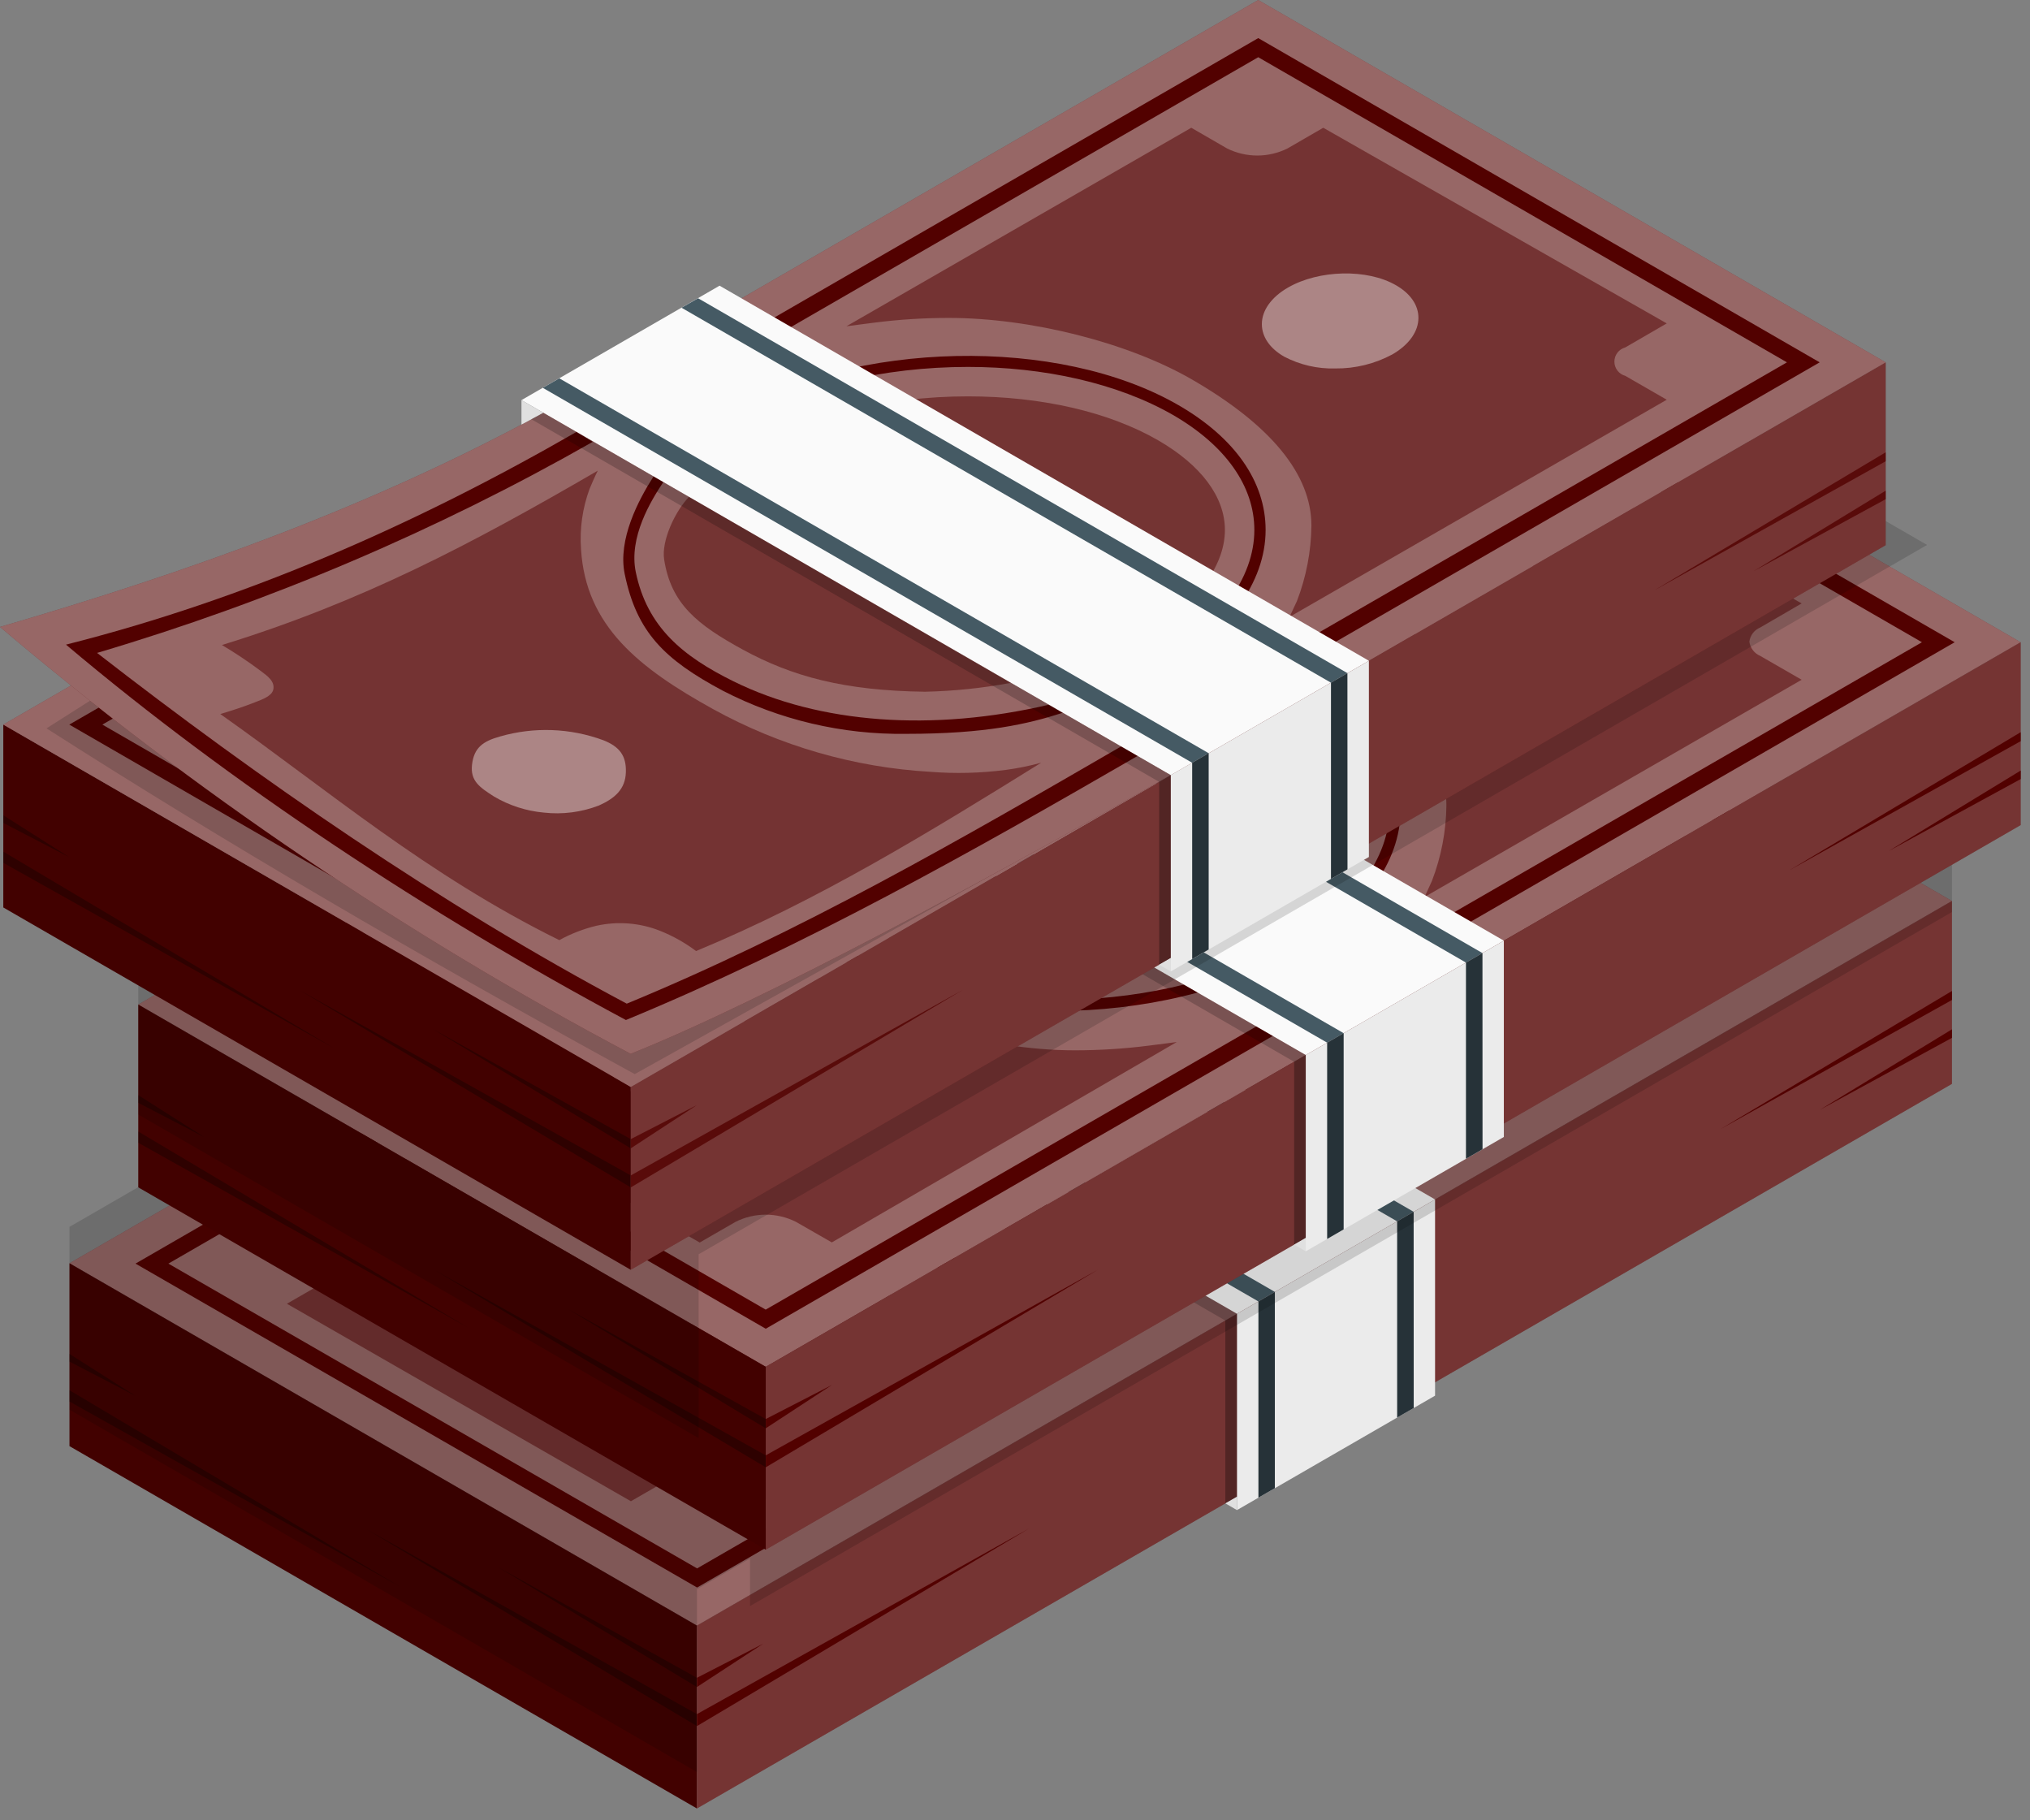
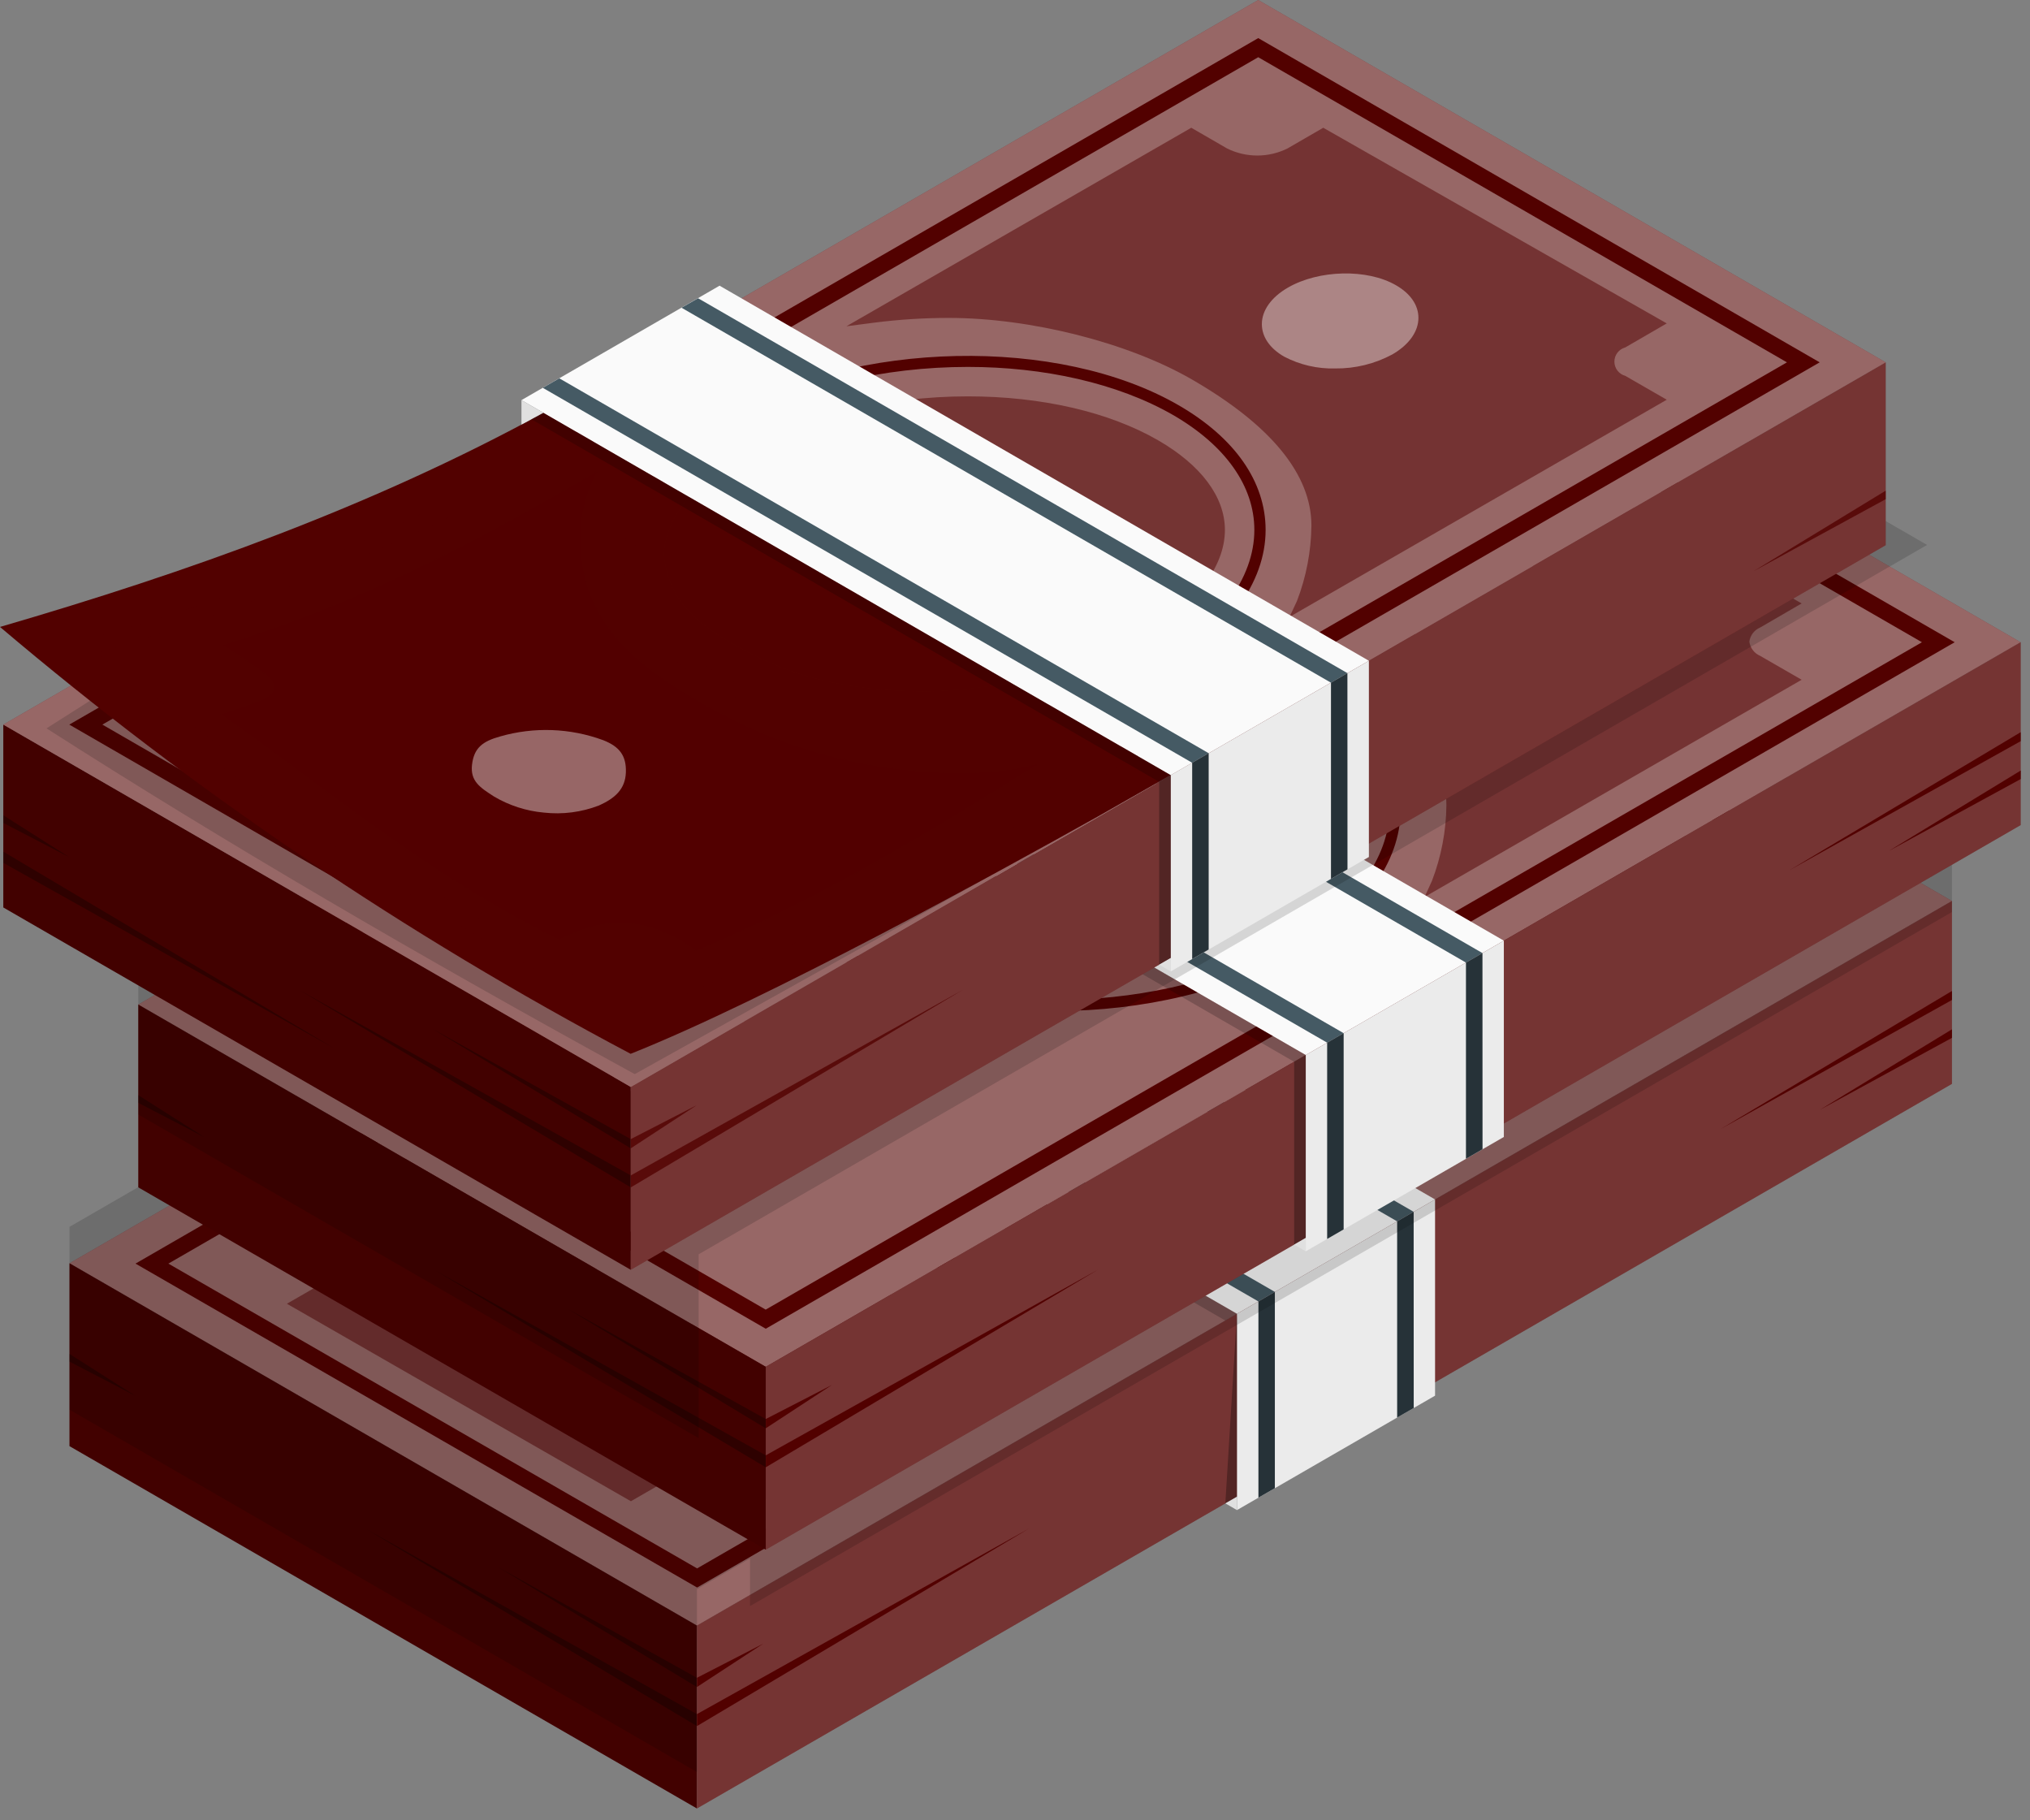
<svg xmlns="http://www.w3.org/2000/svg" width="116" height="104" viewBox="0 0 116 104" fill="none">
  <rect x="0" y="0" width="116" height="104" fill="#808080" stroke="none" />
  <path d="M3.972 72.175L75.685 30.776L111.539 51.477L39.826 92.876L3.972 72.175Z" fill="#520100" />
  <path opacity="0.4" d="M3.972 72.175L75.685 30.776L111.539 51.477L39.826 92.876L3.972 72.175Z" fill="white" />
  <path d="M75.685 32.954L7.743 72.194L39.834 90.7L107.765 51.478L75.685 32.954ZM39.834 89.608L9.621 72.194L75.685 34.046L105.875 51.478L39.834 89.608Z" fill="#520100" />
  <path d="M44.384 69.733C41.173 67.88 39.408 65.346 39.408 62.602C39.408 59.606 41.566 56.639 45.327 54.47C52.701 50.211 64.255 49.967 71.124 53.924C74.334 55.777 76.103 58.31 76.103 61.055C76.103 64.05 73.945 67.017 70.181 69.187C66.319 71.418 61.31 72.557 56.414 72.557C51.977 72.557 47.645 71.615 44.384 69.733ZM45.658 55.023C42.098 57.08 40.056 59.839 40.056 62.602C40.056 65.106 41.712 67.443 44.715 69.176C51.387 73.031 62.671 72.787 69.868 68.633C73.428 66.577 75.466 63.814 75.466 61.055C75.466 58.55 73.814 56.214 70.811 54.481C67.636 52.661 63.421 51.74 59.1 51.74C54.325 51.74 49.425 52.846 45.658 55.023Z" fill="#520100" />
  <g opacity="0.5">
    <path d="M45.545 67.72C43.084 66.3 41.73 64.484 41.73 62.602C41.73 60.458 43.463 58.234 46.491 56.48C49.855 54.536 54.448 53.422 59.093 53.422C63.297 53.422 67.156 54.314 69.962 55.934C72.423 57.357 73.781 59.173 73.781 61.055C73.781 63.199 72.044 65.423 69.02 67.178C65.656 69.121 61.062 70.235 56.418 70.235C52.21 70.235 48.351 69.34 45.545 67.72Z" fill="#520100" />
  </g>
  <path opacity="0.5" d="M41.555 84.591C41.019 84.321 40.427 84.181 39.826 84.181C39.226 84.181 38.633 84.321 38.097 84.591L36.051 85.771L16.395 74.487L18.765 73.122C18.943 73.073 19.101 72.968 19.213 72.821C19.325 72.674 19.386 72.495 19.386 72.31C19.386 72.125 19.325 71.945 19.213 71.799C19.101 71.652 18.943 71.546 18.765 71.498L16.395 70.129L37.984 57.597L37.562 58.518C37.044 59.624 36.772 60.83 36.765 62.052C36.765 65.565 40.285 69.168 43.772 71.181C46.884 72.98 52.333 74.792 57.488 74.792C58.909 74.793 60.33 74.701 61.739 74.519L63.319 74.319L43.605 85.767L41.555 84.591Z" fill="#520100" />
  <g opacity="0.4">
    <path d="M32.033 77.1C31.214 76.627 30.762 75.968 30.762 75.244C30.762 74.519 31.305 73.704 32.247 73.158C34.013 72.139 36.786 72.084 38.435 73.034C39.255 73.504 39.706 74.162 39.706 74.887C39.706 75.669 39.163 76.427 38.217 76.973C37.212 77.516 36.084 77.793 34.941 77.777C33.93 77.804 32.928 77.571 32.033 77.1Z" fill="white" />
  </g>
  <path opacity="0.5" d="M77.894 65.114C78.427 63.739 78.708 62.279 78.724 60.804C78.724 57.892 76.419 55.071 71.88 52.45C68.24 50.349 62.671 48.941 58.001 48.941C56.578 48.941 55.157 49.031 53.745 49.21L52.148 49.418L71.866 38.075L73.911 39.258C74.448 39.524 75.038 39.662 75.637 39.662C76.235 39.662 76.826 39.524 77.362 39.258L79.408 38.075L99.028 49.261L96.655 50.633C96.476 50.682 96.319 50.787 96.206 50.934C96.094 51.081 96.033 51.26 96.033 51.445C96.033 51.63 96.094 51.81 96.206 51.956C96.319 52.103 96.476 52.209 96.655 52.257L99.024 53.622L77.479 66.031L77.894 65.114Z" fill="#520100" />
  <g opacity="0.4">
    <path d="M77.159 51.15C76.344 50.677 75.892 50.018 75.892 49.294C75.892 48.511 76.434 47.754 77.377 47.208C79.143 46.189 81.916 46.134 83.565 47.081C84.384 47.554 84.832 48.213 84.832 48.937C84.832 49.72 84.293 50.477 83.347 51.023C82.341 51.565 81.213 51.842 80.071 51.827C79.058 51.854 78.056 51.621 77.159 51.15Z" fill="white" />
  </g>
  <path d="M3.972 72.175V82.622L39.826 103.323V92.876L3.972 72.175Z" fill="#520100" />
  <path opacity="0.2" d="M3.972 72.175V82.622L39.826 103.323V92.876L3.972 72.175Z" fill="black" />
  <g opacity="0.3">
    <path d="M39.825 95.858L28.505 89.561L39.825 96.386V95.858Z" fill="black" />
    <path d="M3.972 77.355L7.746 79.754L3.972 77.795V77.355Z" fill="black" />
-     <path d="M3.972 79.43L22.842 90.645L3.972 80.075V79.43Z" fill="black" />
    <path d="M39.826 97.932L20.956 87.38L39.826 98.617V97.932Z" fill="black" />
  </g>
  <path d="M39.826 103.323L111.539 61.925V51.477L39.826 92.876V103.323Z" fill="#520100" />
  <path opacity="0.2" d="M39.826 103.323L111.539 61.925V51.477L39.826 92.876V103.323Z" fill="white" />
  <path d="M39.826 95.857L43.605 93.914L39.826 96.385V95.857Z" fill="#520100" />
  <path d="M39.826 97.932L58.802 87.329L39.826 98.617V97.932Z" fill="#520100" />
  <path d="M111.54 56.618L98.326 64.502L111.54 57.131V56.618Z" fill="#520100" />
  <path d="M111.539 58.809L103.989 63.41L111.539 59.296V58.809Z" fill="#520100" />
  <path d="M33.58 53.636L70.683 75.062L82.004 68.528L44.904 47.099L33.58 53.636Z" fill="#FAFAFA" />
  <path d="M82.004 68.528V79.739L70.683 86.277V75.062L82.004 68.528Z" fill="#EBEBEB" />
  <path d="M70.683 86.277L70.02 85.891L70.683 85.509V86.277Z" fill="#E0E0E0" />
  <path d="M33.58 53.637V55.086L34.832 54.361L33.58 53.637Z" fill="#E0E0E0" />
  <g opacity="0.3">
-     <path d="M70.02 85.887V75.447L70.683 75.061V85.505L70.02 85.887Z" fill="black" />
+     <path d="M70.02 85.887L70.683 75.061V85.505L70.02 85.887Z" fill="black" />
  </g>
  <g opacity="0.2">
    <path d="M70.02 75.447L34.169 54.743L34.832 54.36L70.683 75.061L70.02 75.447Z" fill="black" />
  </g>
  <path d="M34.799 52.934L71.909 74.356L72.849 73.81L35.745 52.392L34.799 52.934Z" fill="#455A64" />
  <path d="M42.73 48.358L79.837 69.78L80.78 69.234L43.677 47.816L42.73 48.358Z" fill="#455A64" />
  <path d="M71.91 74.356V85.567L72.849 85.025V73.81L71.91 74.356Z" fill="#263238" />
  <path d="M79.837 69.78V80.991L80.784 80.445L80.78 69.234L79.837 69.78Z" fill="#263238" />
  <path opacity="0.15" d="M111.539 49.397V52.108L42.859 91.76V89.044L39.826 90.795V101.242L3.972 80.541V70.094L74.218 29.54L111.539 49.397Z" fill="black" />
  <path d="M7.903 57.394L79.612 15.992L115.467 36.693L43.758 78.091L7.903 57.394Z" fill="#520100" />
  <path opacity="0.4" d="M7.903 57.394L79.612 15.992L115.467 36.693L43.758 78.091L7.903 57.394Z" fill="white" />
  <path d="M79.612 18.172L11.674 57.391L43.757 75.915L111.696 36.693L79.612 18.172ZM43.754 74.823L13.563 57.391L79.612 19.261L109.825 36.693L43.754 74.823Z" fill="#520100" />
  <path d="M48.315 54.948C45.104 53.095 43.335 50.58 43.335 47.817C43.335 44.821 45.493 41.858 49.257 39.685C56.629 35.426 68.204 35.182 75.055 39.139C78.265 40.992 80.034 43.507 80.034 46.27C80.034 49.266 77.876 52.233 74.112 54.402C70.246 56.633 65.23 57.762 60.345 57.762C55.908 57.762 51.576 56.83 48.315 54.948ZM49.578 40.239C46.021 42.295 43.979 45.058 43.979 47.817C43.979 50.325 45.632 52.658 48.635 54.395C55.311 58.246 66.595 58.002 73.791 53.849C77.348 51.792 79.39 49.033 79.39 46.27C79.39 43.766 77.737 41.429 74.734 39.696C71.56 37.876 67.345 36.959 63.024 36.959C58.252 36.959 53.352 38.08 49.578 40.239Z" fill="#520100" />
  <g opacity="0.5">
    <path d="M49.476 52.935C47.015 51.515 45.661 49.699 45.661 47.817C45.661 45.673 47.394 43.449 50.419 41.694C53.786 39.751 58.38 38.637 63.024 38.637C67.225 38.637 71.087 39.529 73.894 41.152C76.354 42.572 77.708 44.392 77.708 46.27C77.708 48.414 75.976 50.638 72.951 52.393C69.584 54.336 64.99 55.45 60.349 55.45C56.145 55.45 52.282 54.558 49.476 52.935Z" fill="#520100" />
  </g>
-   <path opacity="0.5" d="M45.486 69.81C44.95 69.54 44.358 69.398 43.757 69.398C43.157 69.398 42.564 69.54 42.028 69.81L39.983 70.99L20.326 59.706L22.696 58.341C22.862 58.271 23.008 58.159 23.117 58.016C23.227 57.873 23.298 57.704 23.322 57.525C23.322 57.238 23.1 56.95 22.696 56.717L20.33 55.348L41.912 42.812L41.489 43.733C40.969 44.84 40.695 46.047 40.689 47.271C40.689 50.784 44.209 54.384 47.7 56.397C50.812 58.195 56.257 60.008 61.412 60.008C62.833 60.008 64.253 59.918 65.663 59.738L67.243 59.535L47.532 70.983L45.486 69.81Z" fill="#520100" />
  <g opacity="0.4">
    <path d="M35.964 62.315C35.145 61.842 34.694 61.183 34.694 60.459C34.694 59.68 35.236 58.919 36.179 58.373C37.944 57.354 40.718 57.299 42.367 58.249C43.186 58.723 43.634 59.382 43.634 60.102C43.634 60.885 43.095 61.646 42.149 62.188C41.143 62.73 40.015 63.007 38.873 62.992C37.861 63.02 36.86 62.786 35.964 62.315Z" fill="white" />
  </g>
  <path opacity="0.5" d="M81.825 50.328C82.355 48.953 82.635 47.493 82.651 46.019C82.651 43.107 80.351 40.286 75.812 37.665C72.172 35.568 66.602 34.156 61.932 34.156C60.507 34.158 59.083 34.253 57.669 34.44L56.075 34.644L75.782 23.301L77.828 24.484C78.365 24.75 78.955 24.888 79.554 24.888C80.152 24.888 80.743 24.75 81.279 24.484L83.325 23.297L102.952 34.476L100.582 35.852C100.417 35.92 100.273 36.031 100.164 36.173C100.056 36.315 99.987 36.483 99.963 36.66C99.987 36.837 100.057 37.006 100.165 37.148C100.274 37.29 100.418 37.402 100.582 37.472L102.952 38.837L81.406 51.246L81.825 50.328Z" fill="#520100" />
  <g opacity="0.4">
    <path d="M81.09 36.366C80.271 35.892 79.823 35.234 79.823 34.509C79.823 33.785 80.362 32.969 81.308 32.423C83.074 31.404 85.848 31.35 87.496 32.3C88.316 32.769 88.767 33.428 88.767 34.153C88.767 34.935 88.225 35.696 87.282 36.238C86.27 36.783 85.136 37.06 83.987 37.043C82.98 37.067 81.983 36.834 81.09 36.366Z" fill="white" />
  </g>
  <path d="M7.903 57.394V67.837L43.758 88.538V78.091L7.903 57.394Z" fill="#520100" />
  <path opacity="0.2" d="M7.903 57.394V67.837L43.758 88.538V78.091L7.903 57.394Z" fill="black" />
  <g opacity="0.3">
    <path d="M43.757 81.073L32.433 74.776L43.757 81.605V81.073Z" fill="black" />
    <path d="M7.903 62.57L11.678 64.969L7.903 63.011V62.57Z" fill="black" />
-     <path d="M7.903 64.649L26.769 75.864L7.903 65.29V64.649Z" fill="black" />
    <path d="M43.757 83.148L24.887 72.595L43.757 83.832V83.148Z" fill="black" />
  </g>
  <path d="M43.758 88.538L115.467 47.14V36.693L43.758 78.091V88.538Z" fill="#520100" />
  <path opacity="0.2" d="M43.758 88.538L115.467 47.14V36.693L43.758 78.091V88.538Z" fill="white" />
  <path d="M43.758 81.073L47.536 79.129L43.758 81.604V81.073Z" fill="#520100" />
  <path d="M43.758 83.148L62.733 72.544L43.758 83.832V83.148Z" fill="#520100" />
  <path d="M115.467 41.833L102.257 49.717L115.467 42.346V41.833Z" fill="#520100" />
  <path d="M115.47 44.023L107.921 48.624L115.467 44.511L115.47 44.023Z" fill="#520100" />
  <path d="M37.511 38.852L74.615 60.277L85.935 53.743L48.832 32.314L37.511 38.852Z" fill="#FAFAFA" />
  <path d="M85.934 53.743V64.958L74.614 71.492V60.277L85.934 53.743Z" fill="#EBEBEB" />
  <path d="M74.615 71.492L73.952 71.109L74.615 70.724V71.492Z" fill="#E0E0E0" />
  <path d="M37.511 38.852V40.3L38.763 39.576L37.511 38.852Z" fill="#E0E0E0" />
  <g opacity="0.3">
    <path d="M73.952 71.102V60.663L74.615 60.277V70.72L73.952 71.102Z" fill="black" />
  </g>
  <g opacity="0.2">
    <path d="M73.952 60.663L38.101 39.958L38.764 39.576L74.615 60.277L73.952 60.663Z" fill="black" />
  </g>
  <path d="M38.73 38.149L75.837 59.571L76.78 59.029L39.673 37.607L38.73 38.149Z" fill="#455A64" />
  <path d="M46.659 33.574L83.769 54.995L84.712 54.453L47.605 33.031L46.659 33.574Z" fill="#455A64" />
  <path d="M75.837 59.571V70.786L76.78 70.24V59.028L75.837 59.571Z" fill="#263238" />
  <path d="M83.769 54.995V66.206L84.716 65.66L84.712 54.453L83.769 54.995Z" fill="#263238" />
  <path opacity="0.15" d="M110.116 31.134L39.921 71.662V82.164L7.903 63.676V53.233L78.149 12.675L110.116 31.134Z" fill="black" />
  <path d="M0.189 41.398V51.845L36.044 72.546V62.099L0.189 41.398Z" fill="#520100" />
  <path opacity="0.2" d="M0.189 41.398V51.845L36.044 72.546V62.099L0.189 41.398Z" fill="black" />
  <g opacity="0.3">
    <path d="M36.044 65.082L24.72 58.784L36.044 65.609V65.082Z" fill="black" />
    <path d="M0.189 46.579L3.964 48.977L0.189 47.019V46.579Z" fill="black" />
    <path d="M0.189 48.657L19.055 59.869L0.189 49.298V48.657Z" fill="black" />
    <path d="M36.044 67.156L17.174 56.603L36.044 67.84V67.156Z" fill="black" />
  </g>
  <path d="M36.044 72.547L107.754 31.148V20.701L36.044 62.1V72.547Z" fill="#520100" />
  <path opacity="0.2" d="M36.044 72.547L107.754 31.148V20.701L36.044 62.1V72.547Z" fill="white" />
  <g opacity="0.8">
    <path d="M36.044 65.081L39.823 63.137L36.044 65.609V65.081Z" fill="#520100" />
    <path d="M36.044 67.156L55.02 56.553L36.044 67.841V67.156Z" fill="#520100" />
-     <path d="M107.753 25.841L94.543 33.722L107.753 26.354V25.841Z" fill="#520100" />
    <path d="M107.754 28.033L100.204 32.634L107.754 28.52V28.033Z" fill="#520100" />
  </g>
  <path d="M0.189 41.398L71.898 0L107.753 20.701L36.044 62.1L0.189 41.398Z" fill="#520100" />
  <path opacity="0.4" d="M0.189 41.398L71.898 0L107.753 20.701L36.044 62.1L0.189 41.398Z" fill="white" />
  <path d="M71.899 2.177L3.96 41.399L36.04 59.923L103.982 20.702L71.899 2.177ZM36.04 58.831L5.85 41.399L71.899 3.269L102.111 20.702L36.04 58.831Z" fill="#520100" />
  <path d="M40.602 38.956C37.391 37.103 35.622 34.588 35.622 31.825C35.622 28.83 37.781 25.863 41.544 23.694C48.916 19.435 60.491 19.191 67.342 23.148C70.552 25 72.321 27.516 72.321 30.278C72.321 33.274 70.163 36.241 66.399 38.41C62.533 40.642 57.517 41.77 52.632 41.77C48.206 41.77 43.863 40.835 40.602 38.956ZM41.865 24.247C38.308 26.303 36.266 29.063 36.266 31.825C36.266 34.33 37.919 36.667 40.922 38.399C47.598 42.254 58.882 42.01 66.079 37.857C69.635 35.8 71.677 33.041 71.677 30.278C71.677 27.774 70.024 25.437 67.021 23.704C63.847 21.884 59.632 20.963 55.311 20.963C50.539 20.963 45.658 22.07 41.865 24.247Z" fill="#520100" />
  <g opacity="0.5">
    <path d="M41.763 36.943C39.302 35.523 37.944 33.707 37.944 31.825C37.944 29.681 39.681 27.457 42.706 25.702C46.073 23.758 50.666 22.645 55.311 22.645C59.512 22.645 63.374 23.536 66.18 25.156C68.641 26.579 69.995 28.396 69.995 30.278C69.995 32.422 68.263 34.646 65.238 36.4C61.87 38.344 57.277 39.458 52.636 39.458C48.428 39.458 44.566 38.563 41.763 36.943Z" fill="#520100" />
  </g>
  <path opacity="0.5" d="M37.773 53.815C37.237 53.544 36.645 53.404 36.044 53.404C35.444 53.404 34.852 53.544 34.315 53.815L32.269 54.994L12.613 43.71L14.983 42.345C15.161 42.296 15.319 42.191 15.431 42.044C15.543 41.897 15.604 41.718 15.604 41.533C15.604 41.348 15.543 41.169 15.431 41.022C15.319 40.875 15.161 40.769 14.983 40.721L12.609 39.378L34.195 26.845L33.773 27.766C33.255 28.873 32.983 30.079 32.976 31.301C32.976 34.813 36.495 38.417 39.986 40.43C43.099 42.228 48.544 44.041 53.699 44.041C55.12 44.041 56.54 43.95 57.95 43.768L59.53 43.568L39.834 55.001L37.773 53.815Z" fill="#520100" />
  <g opacity="0.4">
    <path d="M28.251 46.324C27.432 45.85 26.98 45.192 26.98 44.467C26.98 43.688 27.523 42.928 28.466 42.382C30.231 41.362 33.005 41.308 34.654 42.258C35.473 42.727 35.92 43.386 35.92 44.111C35.92 44.893 35.382 45.65 34.435 46.196C33.429 46.739 32.302 47.016 31.159 47.001C30.148 47.028 29.146 46.795 28.251 46.324Z" fill="white" />
  </g>
  <path opacity="0.5" d="M74.112 34.337C74.642 32.961 74.922 31.502 74.938 30.027C74.938 27.115 72.638 24.294 68.099 21.674C64.459 19.573 58.889 18.164 54.215 18.164C52.793 18.164 51.371 18.254 49.96 18.434L48.366 18.641L68.073 7.299L70.119 8.482C70.655 8.748 71.246 8.886 71.844 8.886C72.443 8.886 73.033 8.748 73.57 8.482L75.615 7.299L95.243 18.477L92.873 19.85C92.695 19.898 92.537 20.004 92.425 20.15C92.312 20.297 92.251 20.477 92.251 20.662C92.251 20.846 92.312 21.026 92.425 21.173C92.537 21.319 92.695 21.425 92.873 21.473L95.243 22.838L73.686 35.247L74.112 34.337Z" fill="#520100" />
  <g opacity="0.4">
    <path d="M73.376 20.374C72.557 19.901 72.106 19.242 72.106 18.517C72.106 17.735 72.648 16.978 73.595 16.432C75.356 15.412 78.13 15.34 79.783 16.304C80.602 16.777 81.053 17.436 81.053 18.161C81.053 18.943 80.511 19.7 79.568 20.246C78.562 20.788 77.435 21.065 76.292 21.051C75.278 21.078 74.274 20.845 73.376 20.374Z" fill="white" />
  </g>
  <path opacity="0.15" d="M31.05 23.584L2.658 41.613C12.653 48.013 23.919 54.608 36.27 61.368L66.905 44.285L31.05 23.584Z" fill="black" />
  <path d="M31.061 23.581C21.233 28.95 10.767 32.681 0 35.819C11.096 45.227 23.178 53.404 36.037 60.208C43.827 57.106 57.04 49.833 62.715 46.659C66.741 44.362 66.897 44.282 66.897 44.282L31.061 23.581Z" fill="#520100" />
-   <path opacity="0.4" d="M31.061 23.581C21.233 28.95 10.767 32.681 0 35.819C11.096 45.227 23.178 53.404 36.037 60.208C43.827 57.106 57.04 49.833 62.715 46.659C66.741 44.362 66.897 44.282 66.897 44.282L31.061 23.581Z" fill="white" />
  <path d="M64.094 42.629C54.863 47.98 45.697 53.269 35.815 57.342C25.16 51.681 14.779 44.474 5.547 37.303C15.419 34.381 24.923 30.335 33.871 25.244L32.943 24.676C23.733 29.976 14.091 34.22 3.771 36.83C13.155 44.758 24.519 52.257 35.767 58.277C45.959 54.066 55.489 48.693 65.03 43.175L64.094 42.629Z" fill="#520100" />
  <path d="M59.937 40.263C53.294 41.814 46.833 41.355 41.915 38.927C39.003 37.489 36.983 35.826 36.331 32.688C35.916 30.693 37.198 28.604 37.907 27.537L37.35 27.213C36.488 28.553 35.29 30.821 35.698 32.797C36.382 36.121 37.969 37.682 41.296 39.459C44.536 41.131 48.138 41.979 51.783 41.927C56.348 41.927 58.725 41.366 60.723 40.725L59.937 40.263Z" fill="#520100" />
  <g opacity="0.5">
    <path d="M39.375 28.386C38.585 29.194 37.781 30.897 37.952 31.971C38.349 34.519 39.867 35.702 42.433 37.107C45.279 38.662 48.257 39.459 52.854 39.521C54.498 39.485 56.137 39.316 57.754 39.015L39.375 28.386Z" fill="#520100" />
  </g>
  <path opacity="0.5" d="M57.474 43.987C56.042 44.173 54.595 44.21 53.157 44.096C48.805 43.843 44.565 42.619 40.748 40.514C36.536 38.181 33.467 35.782 33.202 31.374C33.118 30.206 33.284 29.033 33.689 27.934C33.992 27.206 34.159 26.89 34.159 26.89C26.93 31.09 20.709 34.374 12.682 36.852C13.436 37.299 14.165 37.785 14.867 38.309C15.296 38.629 15.718 38.927 15.616 39.401C15.533 39.765 15.001 39.958 14.557 40.129C13.898 40.383 13.425 40.544 12.588 40.795C18.776 45.163 24.374 49.968 31.96 53.713C32.624 53.347 33.334 53.072 34.072 52.894C35.286 52.621 36.554 52.72 37.712 53.178C38.448 53.471 39.142 53.861 39.776 54.336C46.743 51.453 53.116 47.54 59.498 43.576C58.833 43.758 58.157 43.896 57.474 43.987Z" fill="#520100" />
  <g opacity="0.4">
    <path d="M34.475 42.291C32.583 41.593 30.517 41.518 28.578 42.076C27.574 42.353 27.086 42.735 26.973 43.685C26.86 44.635 27.443 44.999 28.225 45.505C29.095 46.02 30.069 46.335 31.075 46.426C32.144 46.546 33.225 46.406 34.228 46.019C35.13 45.614 35.731 45.094 35.764 44.129C35.797 43.165 35.392 42.655 34.475 42.291Z" fill="white" />
  </g>
  <path d="M29.798 22.86L66.901 44.285L78.222 37.751L41.118 16.322L29.798 22.86Z" fill="#FAFAFA" />
  <path d="M78.222 37.752V48.963L66.901 55.501V44.285L78.222 37.752Z" fill="#EBEBEB" />
  <path d="M66.901 55.5L66.239 55.114L66.901 54.732V55.5Z" fill="#E0E0E0" />
  <path d="M29.798 22.86V24.258L31.05 23.584L29.798 22.86Z" fill="#E0E0E0" />
  <g opacity="0.3">
    <path d="M66.239 55.111V44.671L66.901 44.285V54.728L66.239 55.111Z" fill="black" />
  </g>
  <g opacity="0.2">
    <path d="M66.239 44.671L30.362 23.952L31.05 23.584L66.901 44.285L66.239 44.671Z" fill="black" />
  </g>
  <path d="M31.018 22.158L68.124 43.579L69.067 43.033L31.96 21.615L31.018 22.158Z" fill="#455A64" />
  <path d="M38.945 17.582L76.055 39.004L76.995 38.458L39.891 17.04L38.945 17.582Z" fill="#455A64" />
  <path d="M68.124 43.579V54.794L69.067 54.248V43.033L68.124 43.579Z" fill="#263238" />
  <path d="M76.056 39.004V50.215L76.999 49.669L76.995 38.458L76.056 39.004Z" fill="#263238" />
</svg>